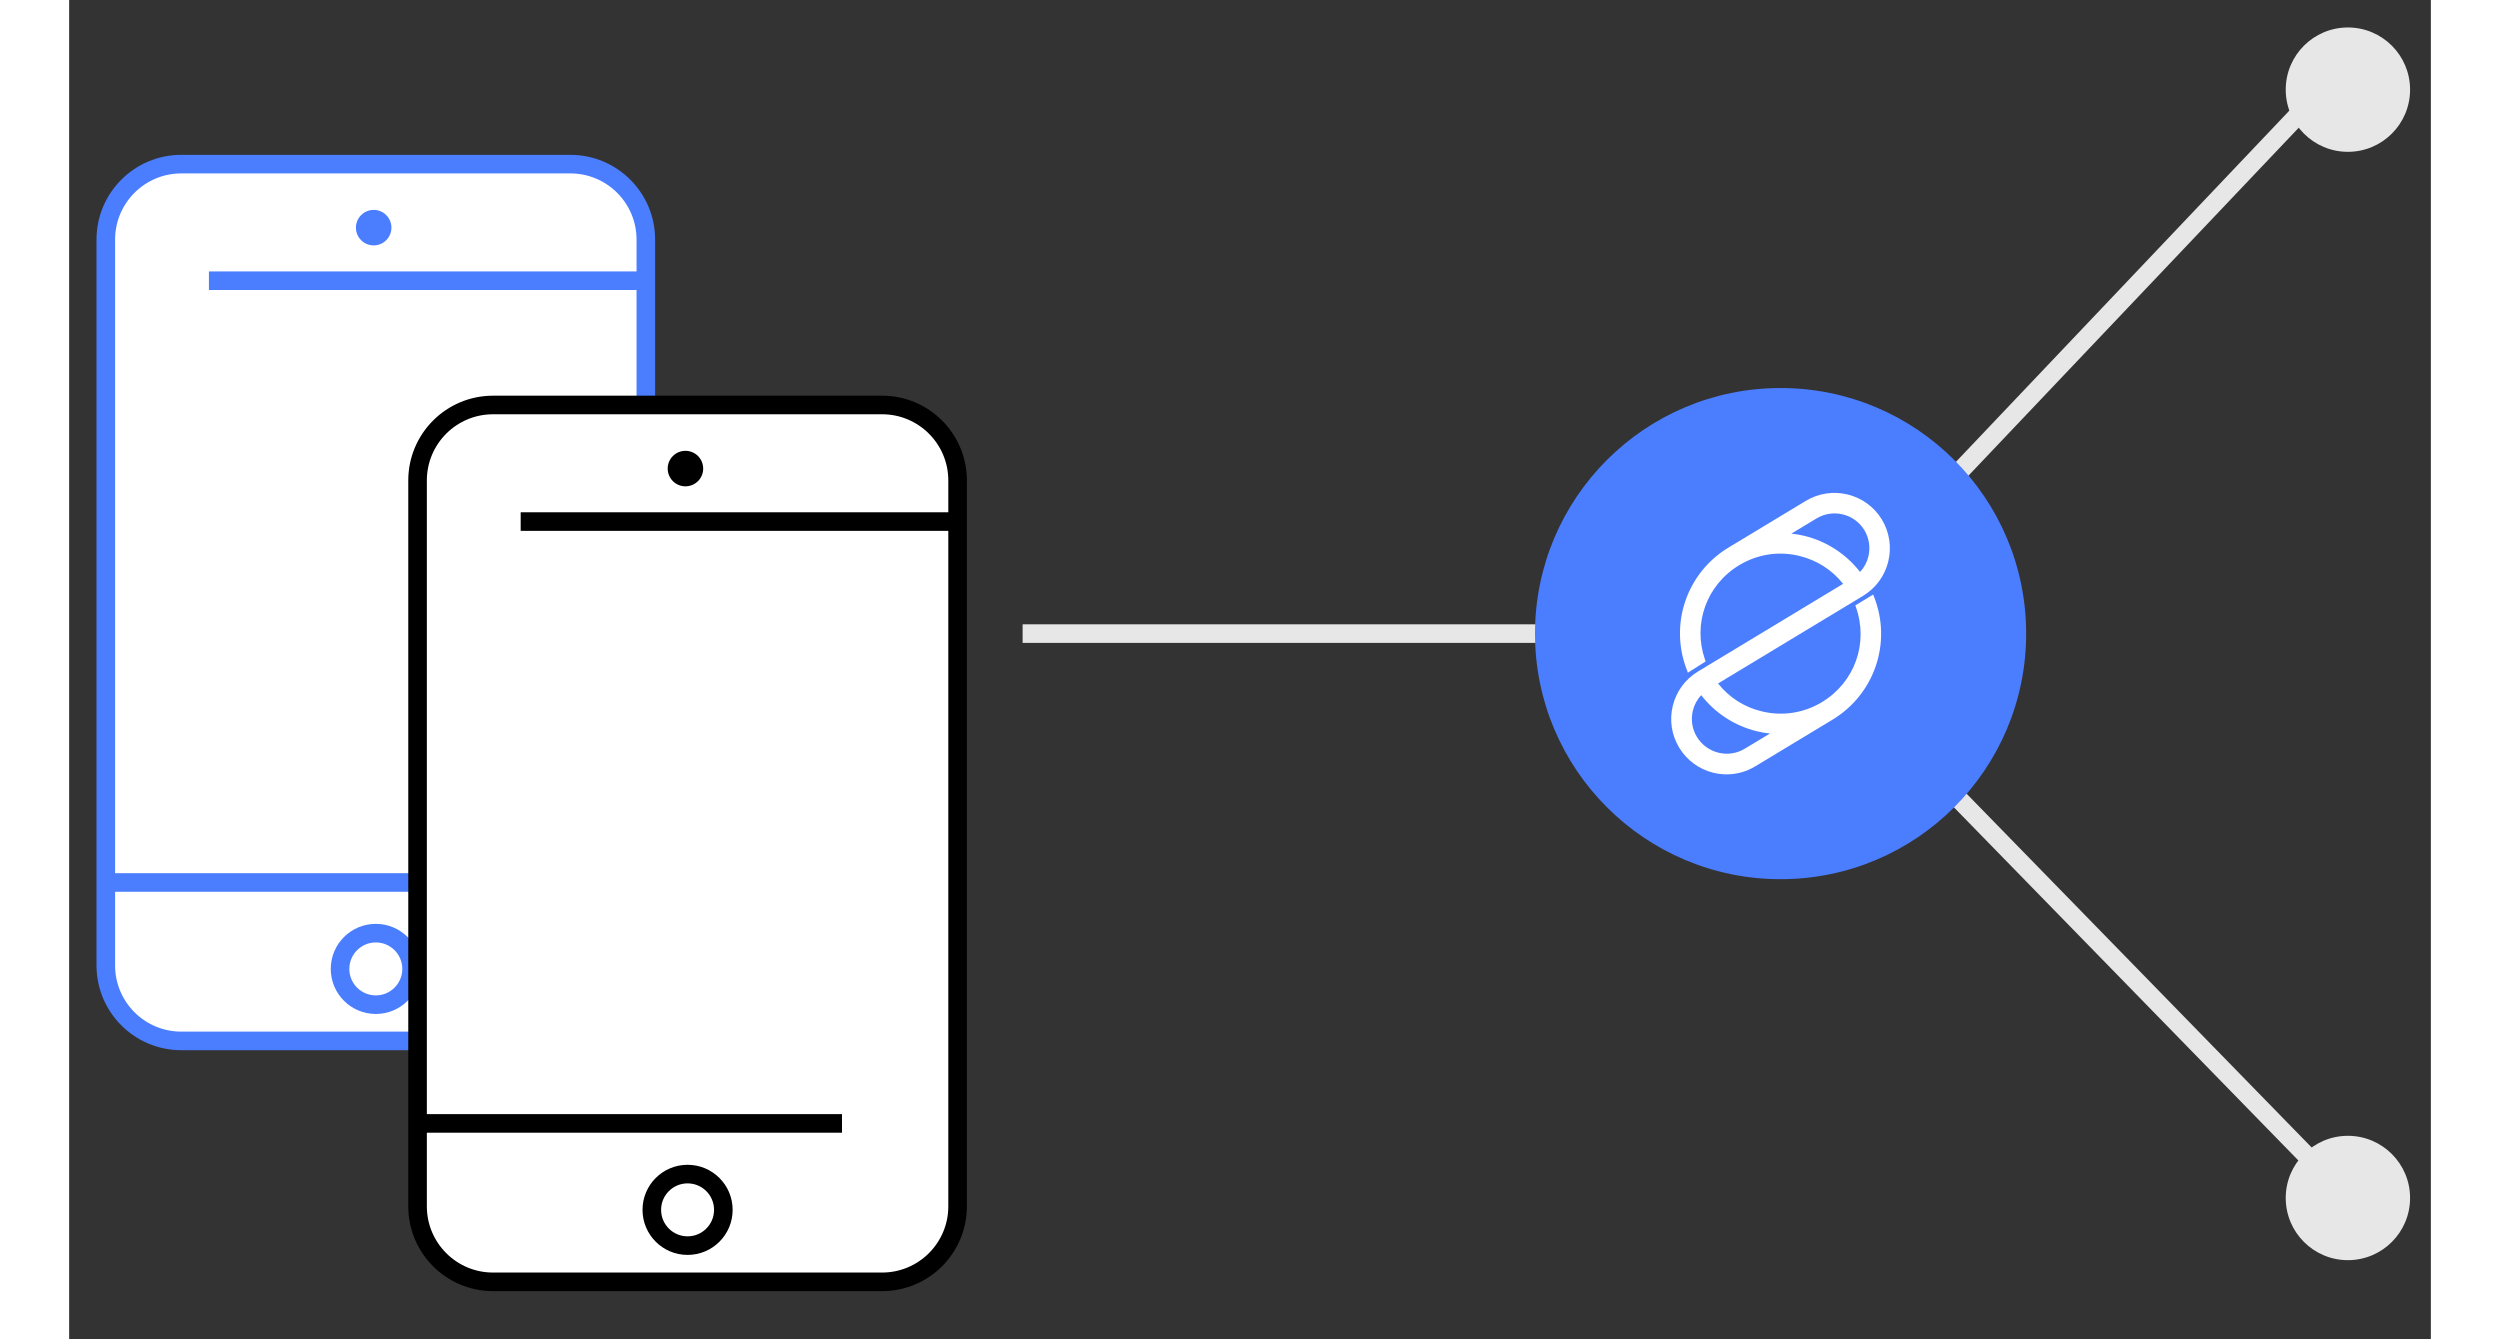
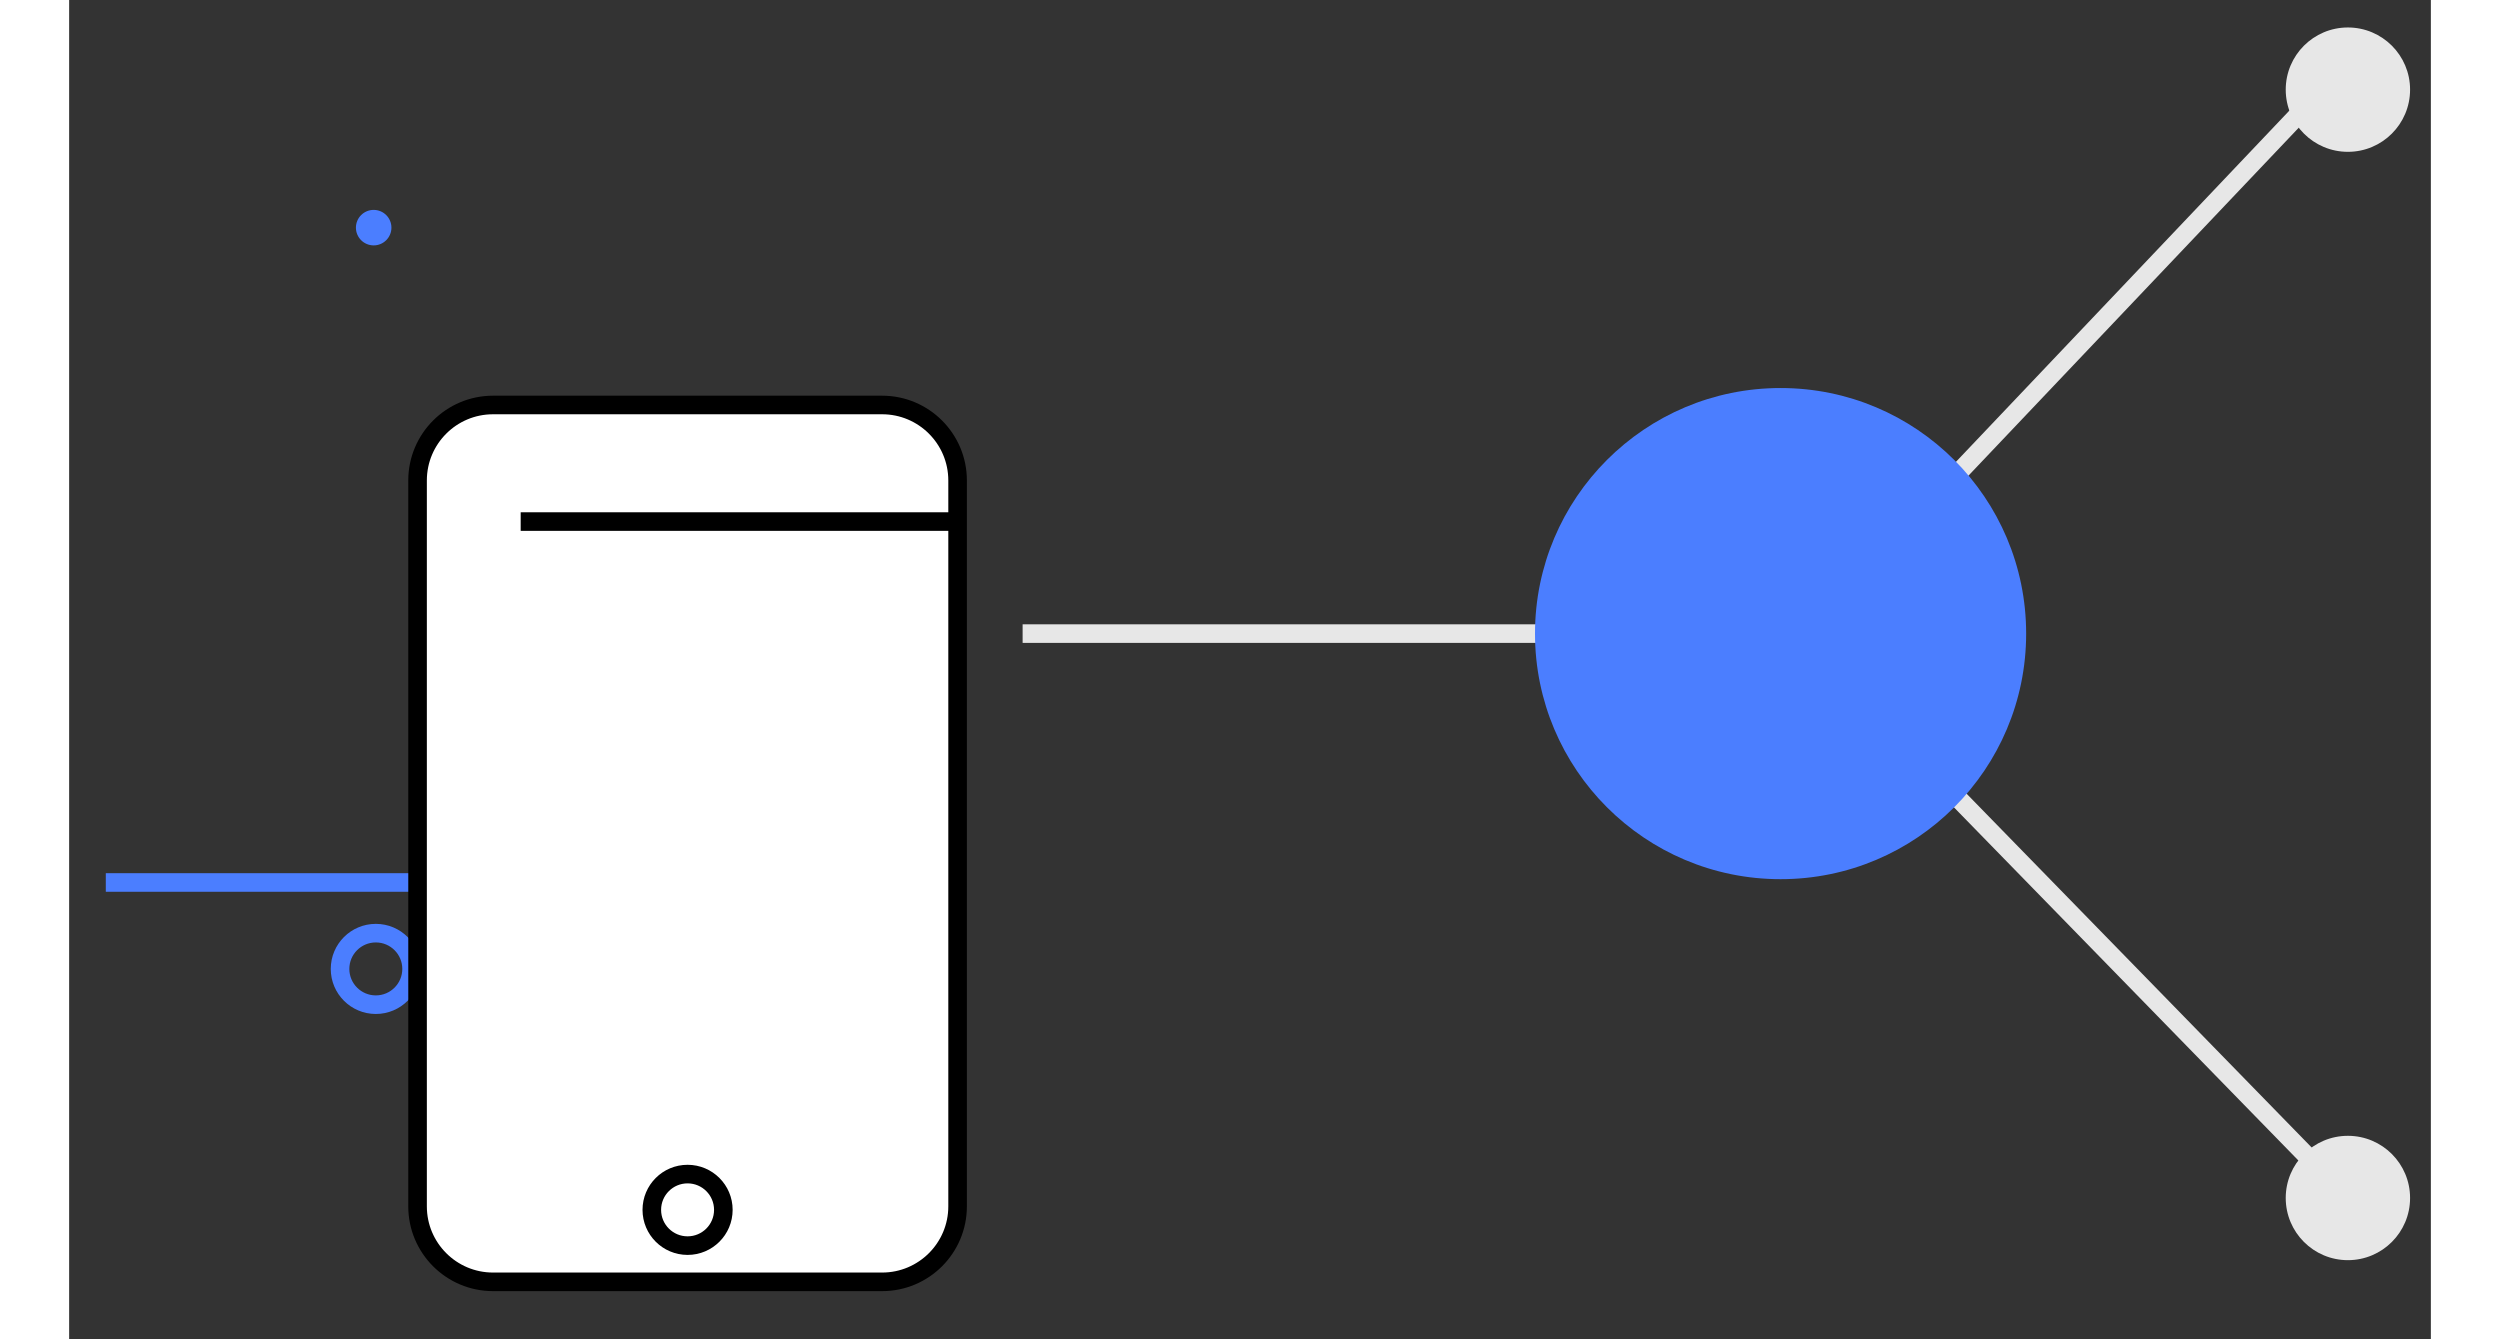
<svg xmlns="http://www.w3.org/2000/svg" width="308" height="165" viewBox="0 0 264.76 150.14" class="benefits-section__figure-desktop" data-v-7c78915f="">
  <rect x="0" y="0" width="264.76" height="150.14" fill="#333333" stroke="none" />
  <g data-v-7c78915f="">
    <g data-v-7c78915f="">
      <line x1="95.58" y1="71.03" x2="99.15" y2="71.03" class="left-icon-0" data-v-7c78915f="" stroke="#E7E7E7" fill="none" stroke-width="2.083px" />
      <line x1="106.89" y1="71.03" x2="180.4" y2="71.03" class="left-icon-1" data-v-7c78915f="" stroke="#E7E7E7" fill="none" stroke-width="2.083px" />
      <line x1="184.27" y1="71.03" x2="187.84" y2="71.03" class="left-icon-0" data-v-7c78915f="" stroke="#E7E7E7" fill="none" stroke-width="2.083px" />
    </g>
  </g>
  <g data-v-7c78915f="">
-     <path d="M56.19,116.69H12.57c-4.67,0-8.46-3.79-8.46-8.46V26.86c0-4.67,3.79-8.46,8.46-8.46h43.62   c4.67,0,8.46,3.79,8.46,8.46v81.38C64.65,112.9,60.86,116.69,56.19,116.69z" class="left-icon-2" style="" data-v-7c78915f="" stroke="#4B7EFF" fill="#FFFFFF" stroke-width="2.083px" />
    <line x1="4.11" y1="98.93" x2="51.69" y2="98.93" class="left-icon-3" style="" data-v-7c78915f="" stroke="#4B7EFF" fill="none" stroke-width="2.083px" />
    <circle cx="34.38" cy="108.62" r="4.01" class="left-icon-3" style="" data-v-7c78915f="" stroke="#4B7EFF" fill="none" stroke-width="2.083px" />
-     <line x1="15.67" y1="31.47" x2="64.65" y2="31.47" class="left-icon-3" style="" data-v-7c78915f="" stroke="#4B7EFF" fill="none" stroke-width="2.083px" />
    <circle cx="34.14" cy="25.52" r="1.99" class="left-icon-4" style="" data-v-7c78915f="" fill="#4B7EFF" />
  </g>
  <g data-v-7c78915f="">
    <path d="M91.14,143.7H47.52c-4.67,0-8.46-3.79-8.46-8.46V53.86c0-4.67,3.79-8.46,8.46-8.46h43.62   c4.67,0,8.46,3.79,8.46,8.46v81.38C99.6,139.91,95.81,143.7,91.14,143.7z" class="left-icon-5" data-v-7c78915f="" stroke="#000000" fill="#FFFFFF" stroke-width="2.083px" />
-     <line x1="39.06" y1="125.94" x2="86.64" y2="125.94" class="left-icon-6" data-v-7c78915f="" stroke="#000000" fill="none" stroke-width="2.083px" />
    <circle cx="69.33" cy="135.63" r="4.01" class="left-icon-6" data-v-7c78915f="" stroke="#000000" fill="none" stroke-width="2.083px" />
    <line x1="50.62" y1="58.47" x2="99.6" y2="58.47" class="left-icon-6" data-v-7c78915f="" stroke="#000000" fill="none" stroke-width="2.083px" />
-     <circle cx="69.09" cy="52.53" r="1.99" data-v-7c78915f="" />
  </g>
  <line x1="206.6" y1="58.47" x2="250.17" y2="12.57" class="left-icon-7" data-v-7c78915f="" stroke="#E7E7E7" fill="none" stroke-width="2.083px" />
  <line x1="209.29" y1="86.96" x2="252.85" y2="131.62" class="left-icon-7" data-v-7c78915f="" stroke="#E7E7E7" fill="none" stroke-width="2.083px" />
  <circle cx="255.46" cy="10.05" r="6.97" class="left-icon-8" data-v-7c78915f="" fill="#E7E7E7" />
  <circle cx="255.46" cy="134.3" r="6.97" class="left-icon-8" data-v-7c78915f="" fill="#E7E7E7" />
  <circle cx="191.86" cy="71.03" r="27.53" class="left-icon-4" style="" data-v-7c78915f="" fill="#4B7EFF" />
-   <path d="M203.93,62.95c0.4-1.61,0.14-3.28-0.71-4.7c-1.77-2.93-5.6-3.87-8.53-2.1l-8.66,5.23  c-4.71,2.84-6.67,8.62-4.67,13.74l0.11,0.29l1.99-1.26l-0.07-0.19c-1.4-4.03,0.17-8.39,3.83-10.6c2.05-1.24,4.46-1.61,6.78-1.03  c1.95,0.48,3.63,1.56,4.87,3.12l-16.27,9.83c-1.42,0.86-2.42,2.22-2.82,3.83c-0.4,1.61-0.14,3.28,0.71,4.7  c0.86,1.42,2.22,2.42,3.83,2.82c0.49,0.12,1,0.18,1.5,0.18c1.12,0,2.23-0.31,3.2-0.9l8.66-5.23c4.71-2.85,6.68-8.63,4.67-13.75  l-0.11-0.28l-2,1.22l0.07,0.19c1.43,4.05-0.14,8.43-3.81,10.65c-2.05,1.24-4.46,1.6-6.78,1.03c-1.96-0.48-3.63-1.56-4.87-3.12  l16.27-9.83C202.54,65.92,203.54,64.56,203.93,62.95z M201.7,62.4c-0.16,0.65-0.48,1.24-0.93,1.72c-1.55-2-3.74-3.43-6.21-4.04  c-0.49-0.12-0.99-0.21-1.49-0.26l2.82-1.7c0.89-0.54,1.94-0.7,2.96-0.45c1.01,0.25,1.87,0.88,2.41,1.77  C201.79,60.33,201.95,61.38,201.7,62.4z M182.96,77.93c1.55,2,3.74,3.43,6.21,4.04c0.49,0.12,0.99,0.21,1.5,0.26l-2.82,1.7  c-0.89,0.54-1.94,0.7-2.96,0.45c-1.01-0.25-1.87-0.88-2.41-1.77c-0.54-0.89-0.7-1.94-0.45-2.96C182.19,79,182.51,78.41,182.96,77.93  z" class="left-icon-9" data-v-7c78915f="" fill="#FFFFFF" />
</svg>